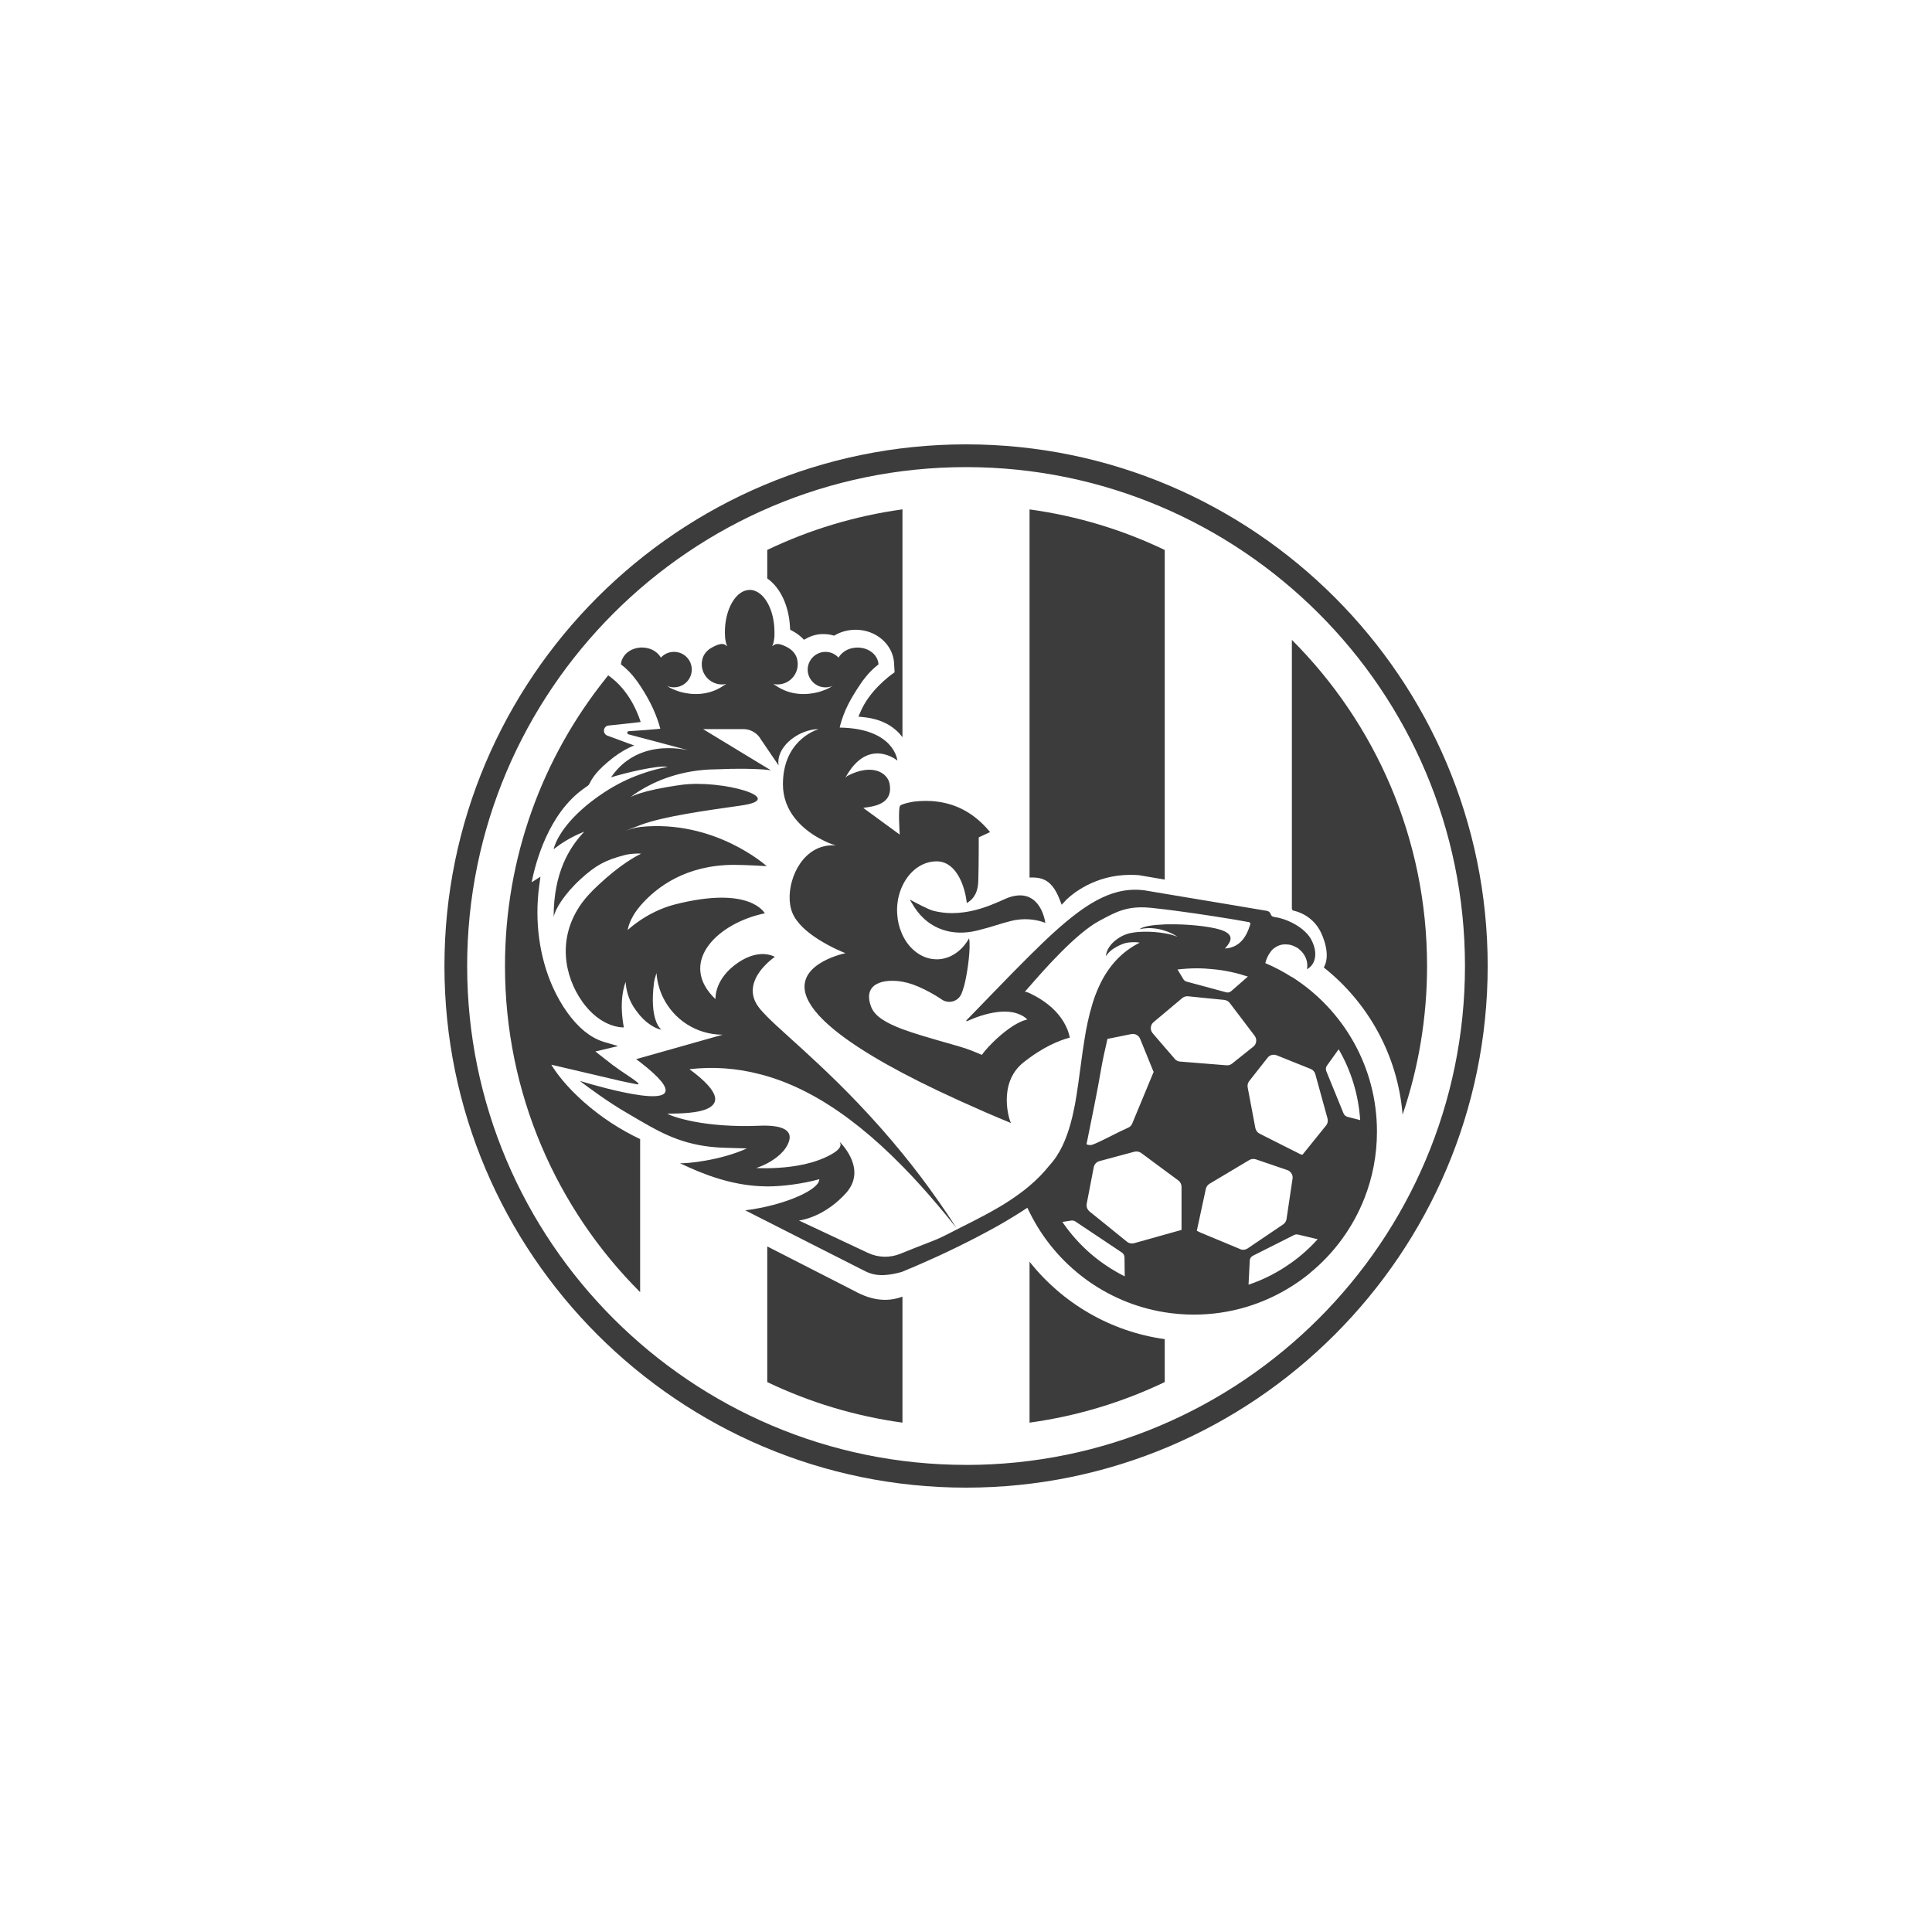
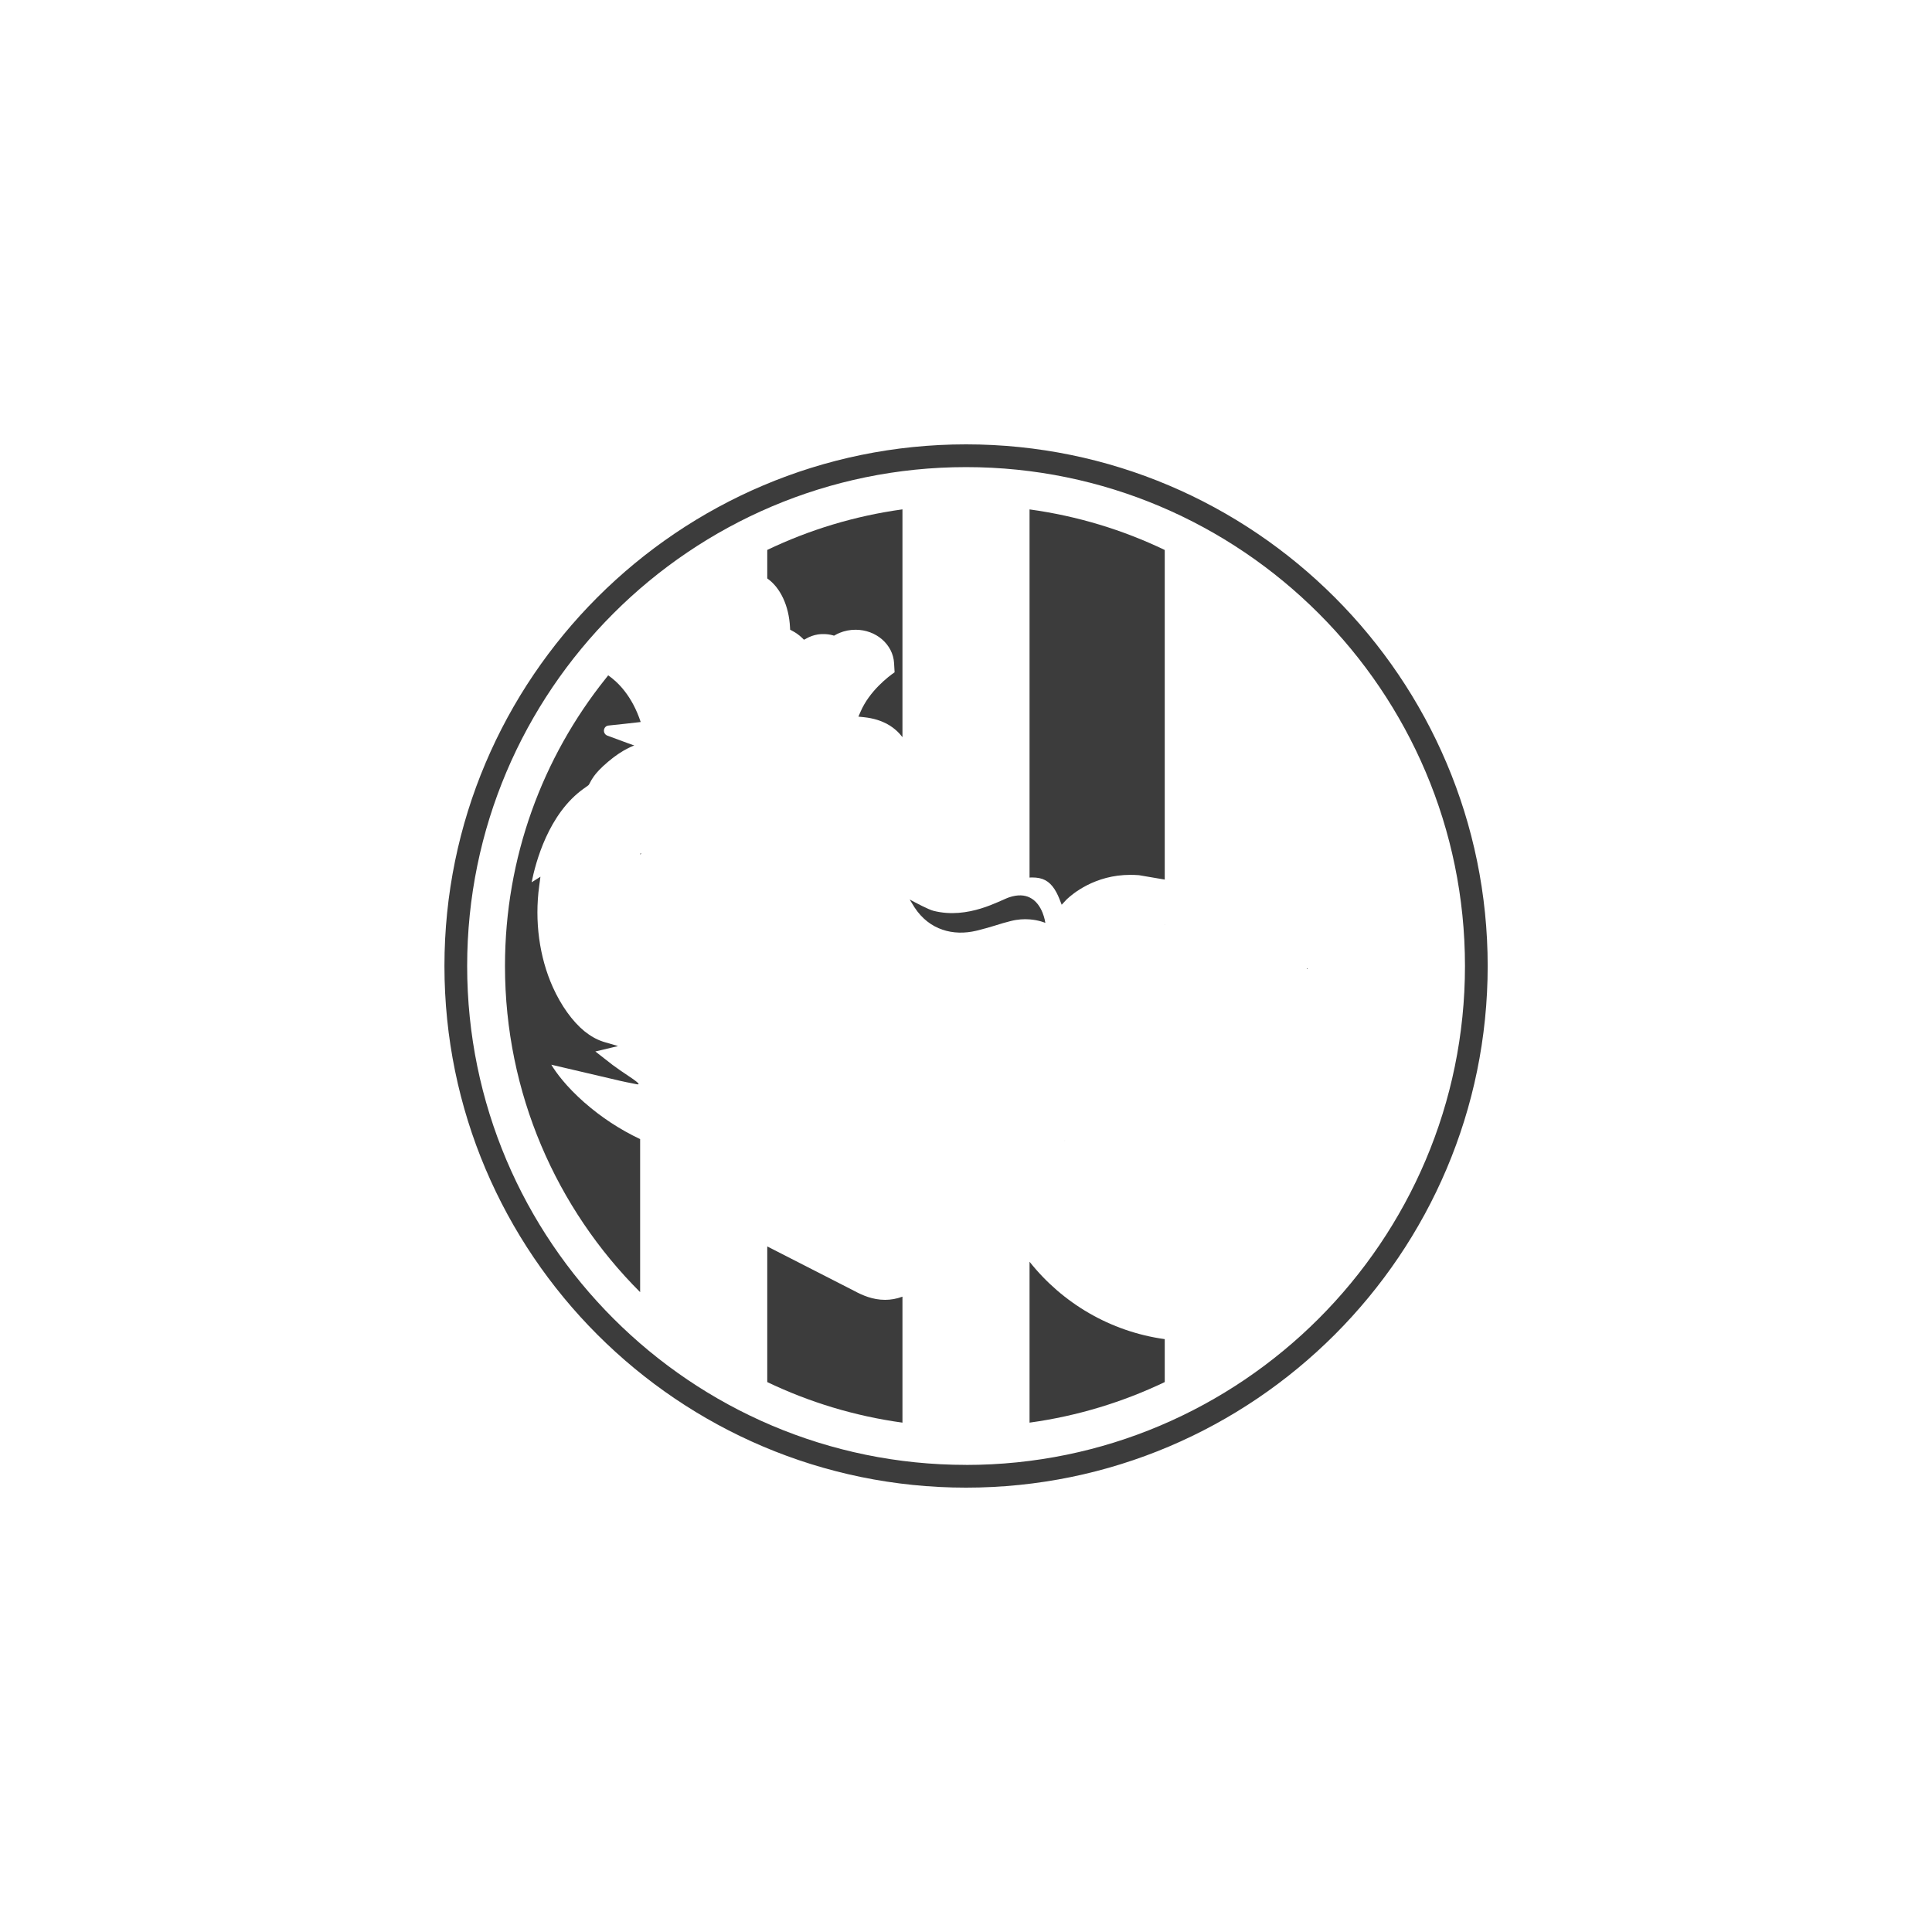
<svg xmlns="http://www.w3.org/2000/svg" width="45" height="45" viewBox="0 0 45 45" fill="none">
  <path d="M14.941 19.885C14.941 19.885 14.932 19.889 14.914 19.898V19.884C14.931 19.884 14.941 19.885 14.941 19.885Z" fill="#3C3C3C" />
  <path d="M23.865 23.104C23.865 23.104 23.861 23.103 23.866 23.102C23.866 23.103 23.865 23.104 23.865 23.104Z" fill="#3C3C3C" />
-   <path d="M27.13 21.528V21.529H27.121C27.124 21.528 27.128 21.528 27.13 21.528Z" fill="#3C3C3C" />
  <path d="M30.452 22.565C30.448 22.567 30.446 22.567 30.441 22.57C30.443 22.567 30.443 22.563 30.443 22.561C30.445 22.561 30.449 22.563 30.452 22.564" fill="#3C3C3C" />
  <path d="M27.13 21.528V21.529H27.121C27.124 21.528 27.128 21.528 27.13 21.528Z" fill="#3C3C3C" />
  <path d="M30.452 22.565C30.448 22.567 30.446 22.567 30.441 22.57C30.443 22.567 30.443 22.563 30.443 22.561C30.445 22.561 30.449 22.563 30.452 22.564" fill="#3C3C3C" />
  <path d="M27.13 21.528V21.529H27.121C27.124 21.528 27.128 21.528 27.13 21.528Z" fill="#3C3C3C" />
  <path d="M30.452 22.565C30.448 22.567 30.446 22.567 30.441 22.57C30.443 22.567 30.443 22.563 30.443 22.561C30.445 22.561 30.449 22.563 30.452 22.564" fill="#3C3C3C" />
  <path d="M22.501 10.35C15.803 10.35 10.352 15.801 10.352 22.5C10.352 29.199 15.803 34.65 22.501 34.65C29.2 34.65 34.651 29.199 34.651 22.5C34.651 15.802 29.201 10.35 22.501 10.35ZM22.501 34.12C16.094 34.12 10.881 28.907 10.881 22.5C10.881 16.092 16.094 10.88 22.501 10.88C28.909 10.88 34.122 16.093 34.122 22.5C34.122 28.908 28.909 34.121 22.501 34.121" fill="#3C3C3C" />
  <path d="M14.941 19.885C14.941 19.885 14.932 19.889 14.914 19.898V19.884C14.931 19.884 14.941 19.885 14.941 19.885Z" fill="#3C3C3C" />
  <path d="M21.02 11.865V17.17C20.849 16.945 20.572 16.752 20.122 16.705L19.994 16.692L20.045 16.575C20.251 16.096 20.692 15.759 20.837 15.659L20.825 15.447C20.8 15.01 20.406 14.668 19.929 14.668C19.798 14.668 19.671 14.693 19.553 14.742C19.52 14.755 19.49 14.771 19.46 14.788L19.426 14.806L19.389 14.795C19.324 14.778 19.255 14.769 19.182 14.769C19.146 14.769 19.111 14.77 19.079 14.774L19.042 14.779C18.95 14.795 18.866 14.825 18.788 14.868L18.726 14.901L18.677 14.853C18.612 14.791 18.537 14.737 18.451 14.692L18.404 14.667L18.401 14.613C18.376 14.108 18.175 13.685 17.871 13.473V12.809C18.847 12.341 19.908 12.017 21.02 11.864" fill="#3C3C3C" />
-   <path d="M33.239 22.5C33.239 23.711 33.038 24.876 32.669 25.962C32.556 24.574 31.863 23.35 30.833 22.534C30.853 22.501 30.867 22.466 30.879 22.427C30.975 22.096 30.747 21.677 30.744 21.673C30.619 21.443 30.401 21.278 30.149 21.215L30.111 21.206L30.09 21.173V14.904C32.035 16.848 33.239 19.533 33.239 22.5" fill="#3C3C3C" />
  <path d="M27.129 12.81V20.487L26.53 20.385C26.46 20.38 26.394 20.377 26.329 20.377C26.228 20.377 26.131 20.384 26.034 20.396C25.278 20.495 24.836 20.957 24.831 20.963L24.729 21.073L24.674 20.933C24.674 20.933 24.628 20.813 24.563 20.712C24.435 20.517 24.285 20.438 24.045 20.438C24.023 20.438 24.003 20.438 23.98 20.441V11.865C25.093 12.018 26.152 12.341 27.129 12.81" fill="#3C3C3C" />
  <path d="M27.129 31.191V32.191C26.153 32.658 25.093 32.983 23.98 33.136V29.388C24.742 30.349 25.858 31.015 27.129 31.191Z" fill="#3C3C3C" />
  <path d="M21.02 30.202V33.136C19.908 32.983 18.848 32.659 17.871 32.191V29.032L19.9 30.069C20.08 30.166 20.324 30.276 20.615 30.276C20.749 30.276 20.885 30.252 21.019 30.202" fill="#3C3C3C" />
  <path d="M13.613 25.68C14.003 26.023 14.439 26.309 14.91 26.532V30.097C12.965 28.154 11.762 25.467 11.762 22.5C11.762 19.968 12.639 17.64 14.107 15.805C14.126 15.78 14.146 15.755 14.166 15.73C14.392 15.887 14.722 16.208 14.923 16.817C14.923 16.817 14.888 16.82 14.826 16.828C14.691 16.844 14.431 16.873 14.175 16.899C14.067 16.909 14.034 17.038 14.101 17.105C14.113 17.117 14.128 17.127 14.146 17.134C14.618 17.311 14.774 17.364 14.774 17.364C14.774 17.364 14.512 17.446 14.165 17.741C13.987 17.891 13.886 18.005 13.827 18.089C13.742 18.208 13.732 18.27 13.701 18.293C13.669 18.317 13.637 18.34 13.605 18.362C12.773 18.948 12.473 20.095 12.383 20.55L12.588 20.42L12.559 20.636C12.448 21.455 12.562 22.292 12.876 22.992C13.07 23.422 13.33 23.786 13.61 24.017C13.75 24.13 13.891 24.21 14.035 24.258C14.042 24.261 14.049 24.262 14.055 24.265L14.396 24.365L13.867 24.491L14.272 24.807C14.306 24.831 14.341 24.855 14.375 24.88C14.522 24.994 15.025 25.292 14.83 25.254C14.675 25.226 14.451 25.176 14.451 25.176C14.418 25.168 13.306 24.907 12.841 24.799C12.952 24.983 13.182 25.301 13.613 25.681" fill="#3C3C3C" />
  <path d="M23.865 23.104C23.865 23.104 23.861 23.103 23.866 23.102C23.866 23.103 23.865 23.104 23.865 23.104Z" fill="#3C3C3C" />
  <path d="M27.13 21.528V21.529H27.121C27.124 21.528 27.128 21.528 27.13 21.528Z" fill="#3C3C3C" />
  <path d="M30.452 22.565C30.448 22.567 30.446 22.567 30.441 22.57C30.443 22.567 30.443 22.563 30.443 22.561C30.445 22.561 30.449 22.563 30.452 22.564" fill="#3C3C3C" />
  <path d="M23.866 23.102L23.865 23.104C23.864 23.105 23.861 23.103 23.866 23.102Z" fill="#3C3C3C" />
-   <path d="M30.09 22.759C29.895 22.634 29.688 22.524 29.471 22.433C29.498 22.323 29.541 22.248 29.572 22.202C29.585 22.182 29.597 22.167 29.603 22.159C29.612 22.145 29.624 22.132 29.634 22.121C29.658 22.097 29.684 22.078 29.712 22.061C29.725 22.052 29.739 22.044 29.755 22.037C29.769 22.031 29.783 22.024 29.799 22.019C29.821 22.011 29.844 22.006 29.869 22.001C29.91 21.994 29.954 21.994 29.997 22H30.004C30.033 22.002 30.061 22.009 30.09 22.018C30.103 22.023 30.115 22.028 30.128 22.033C30.147 22.04 30.168 22.049 30.186 22.061C30.194 22.063 30.199 22.067 30.206 22.071C30.212 22.074 30.219 22.078 30.225 22.082C30.227 22.084 30.228 22.084 30.229 22.084C30.235 22.089 30.244 22.095 30.249 22.099C30.25 22.101 30.252 22.102 30.252 22.104C30.285 22.129 30.314 22.157 30.34 22.189C30.428 22.297 30.465 22.434 30.444 22.561C30.447 22.561 30.451 22.563 30.453 22.564C30.513 22.537 30.58 22.47 30.613 22.369C30.653 22.247 30.648 22.078 30.532 21.867C30.444 21.716 30.276 21.582 30.089 21.489C30.021 21.455 29.951 21.426 29.881 21.404C29.816 21.383 29.752 21.369 29.691 21.36C29.55 21.342 29.644 21.241 29.494 21.213L28.549 21.054L27.379 20.859L27.129 20.817L26.652 20.737C26.436 20.71 26.228 20.724 26.022 20.778C25.412 20.937 24.804 21.441 23.98 22.261C23.749 22.489 23.501 22.744 23.231 23.022C23.01 23.25 22.774 23.494 22.521 23.754C22.495 23.78 22.506 23.795 22.54 23.778C22.71 23.701 22.97 23.604 23.231 23.573C23.415 23.55 23.602 23.56 23.76 23.633C23.823 23.66 23.88 23.698 23.93 23.746L23.921 23.747C23.823 23.77 23.71 23.823 23.592 23.898C23.471 23.976 23.345 24.075 23.23 24.18C23.082 24.315 22.949 24.458 22.868 24.57C22.784 24.533 22.698 24.498 22.613 24.464C22.477 24.409 22.188 24.328 21.854 24.234C21.738 24.2 21.615 24.164 21.491 24.127C21.315 24.074 21.157 24.021 21.019 23.971C20.617 23.819 20.373 23.664 20.292 23.454C20.081 22.905 20.577 22.789 21.019 22.866C21.101 22.881 21.182 22.902 21.255 22.928C21.438 22.993 21.623 23.087 21.793 23.189C21.843 23.219 21.892 23.25 21.938 23.282C22.093 23.386 22.306 23.331 22.387 23.162C22.4 23.134 22.412 23.103 22.423 23.069C22.45 22.994 22.471 22.917 22.486 22.837C22.542 22.579 22.613 22.078 22.572 21.854C22.413 22.139 22.152 22.328 21.854 22.344H21.817C21.644 22.344 21.484 22.285 21.345 22.182C21.334 22.175 21.322 22.166 21.313 22.157C21.191 22.059 21.09 21.928 21.019 21.772C21.013 21.759 21.006 21.745 21.001 21.731V21.73C20.942 21.597 20.907 21.448 20.898 21.289C20.896 21.26 20.894 21.231 20.894 21.203C20.894 20.994 20.94 20.798 21.02 20.63C21.179 20.29 21.477 20.062 21.817 20.062C21.831 20.062 21.844 20.063 21.855 20.064C22.295 20.095 22.482 20.675 22.518 21.034C22.708 20.924 22.778 20.748 22.786 20.529C22.798 20.154 22.797 19.504 22.797 19.504L23.061 19.381C22.699 18.94 22.284 18.735 21.855 18.675C21.668 18.647 21.476 18.649 21.286 18.671C21.241 18.677 21.102 18.705 21.02 18.736C21.001 18.744 20.983 18.753 20.972 18.761C20.911 18.786 20.956 19.439 20.956 19.439L20.11 18.82C20.158 18.788 20.835 18.815 20.718 18.246C20.668 18.004 20.325 17.772 19.748 18.067C19.721 18.08 19.713 18.096 19.693 18.117C19.702 18.094 19.698 18.101 19.702 18.094C20.227 17.154 20.902 17.715 20.902 17.715C20.902 17.715 20.836 16.966 19.559 16.947C19.562 16.931 19.563 16.916 19.569 16.897C19.665 16.542 19.809 16.273 20.063 15.901C20.079 15.875 20.097 15.851 20.117 15.827C20.212 15.699 20.326 15.579 20.462 15.475C20.45 15.255 20.237 15.083 19.975 15.083C19.895 15.083 19.822 15.099 19.758 15.124C19.658 15.167 19.579 15.235 19.531 15.318C19.442 15.219 19.307 15.165 19.158 15.189C19.125 15.194 19.095 15.203 19.067 15.216C18.944 15.267 18.851 15.377 18.822 15.509C18.779 15.716 18.893 15.904 19.067 15.978C19.116 15.999 19.171 16.01 19.228 16.01C19.278 16.01 19.327 16.001 19.37 15.984C19.38 15.981 19.389 15.978 19.398 15.973C19.386 15.981 19.373 15.988 19.36 15.994C19.312 16.034 19.206 16.074 19.088 16.113C19.08 16.115 19.073 16.117 19.066 16.119C18.792 16.192 18.41 16.205 18.07 15.968C18.069 15.967 18.068 15.966 18.066 15.966C18.048 15.957 18.031 15.945 18.014 15.932C18.015 15.933 18.018 15.933 18.02 15.933C18.048 15.939 18.079 15.942 18.109 15.942C18.41 15.942 18.645 15.66 18.565 15.345C18.536 15.233 18.453 15.14 18.351 15.084C18.059 14.922 18.027 15.041 17.985 15.05C18.006 15.008 18.014 15 18.035 14.863C18.039 14.839 18.038 14.811 18.039 14.785V14.727C18.039 14.455 17.975 14.21 17.872 14.032C17.824 13.951 17.769 13.883 17.708 13.834C17.633 13.774 17.551 13.74 17.464 13.74C17.144 13.74 16.884 14.182 16.884 14.727C16.884 14.748 16.884 14.766 16.887 14.785C16.888 14.811 16.887 14.839 16.89 14.863C16.91 15.001 16.92 15.008 16.94 15.05C16.897 15.041 16.866 14.92 16.572 15.088C16.471 15.144 16.392 15.236 16.362 15.345C16.279 15.657 16.515 15.942 16.816 15.942C16.846 15.942 16.876 15.939 16.905 15.932C16.907 15.932 16.91 15.932 16.913 15.931C16.895 15.944 16.878 15.956 16.859 15.965C16.857 15.965 16.857 15.967 16.855 15.968C16.507 16.21 16.112 16.191 15.837 16.113C15.718 16.073 15.614 16.033 15.566 15.994C15.544 15.983 15.523 15.971 15.503 15.959C15.519 15.969 15.536 15.976 15.553 15.983C15.6 16 15.647 16.009 15.699 16.009C15.961 16.009 16.169 15.762 16.099 15.489C16.059 15.333 15.925 15.213 15.766 15.188C15.617 15.166 15.482 15.219 15.393 15.317C15.347 15.238 15.273 15.171 15.178 15.128C15.174 15.127 15.17 15.124 15.166 15.123C15.103 15.098 15.031 15.082 14.953 15.082H14.919C14.822 15.089 14.732 15.118 14.66 15.163C14.587 15.209 14.531 15.27 14.499 15.342C14.477 15.383 14.466 15.427 14.463 15.474C14.6 15.578 14.714 15.698 14.808 15.826C14.828 15.851 14.846 15.875 14.863 15.9C14.882 15.928 14.901 15.957 14.919 15.984C15.038 16.164 15.135 16.339 15.214 16.512C15.283 16.665 15.338 16.817 15.38 16.971C15.38 16.973 15.358 16.976 15.323 16.98C15.194 16.994 14.868 17.016 14.645 17.031C14.603 17.033 14.598 17.092 14.638 17.104L15.223 17.259L16.022 17.472C15.785 17.424 15.396 17.383 15.008 17.512C14.73 17.604 14.453 17.782 14.232 18.106C14.379 18.059 14.65 17.987 14.914 17.932C14.915 17.932 14.918 17.931 14.919 17.931C15.186 17.876 15.445 17.838 15.552 17.862C15.368 17.894 15.151 17.948 14.919 18.033C14.918 18.033 14.915 18.034 14.914 18.035C14.649 18.129 14.36 18.266 14.07 18.458C13.864 18.593 13.694 18.726 13.554 18.852C12.965 19.377 12.895 19.781 12.895 19.781C13.095 19.622 13.317 19.491 13.554 19.394C13.572 19.386 13.589 19.38 13.607 19.372C13.59 19.39 13.572 19.41 13.554 19.431C13.277 19.744 12.895 20.304 12.895 21.36C12.925 21.188 13.136 20.828 13.535 20.466C13.876 20.157 14.093 20.034 14.555 19.915C14.696 19.879 14.853 19.879 14.914 19.881C14.931 19.881 14.942 19.882 14.942 19.882C14.942 19.882 14.932 19.886 14.914 19.895C14.816 19.941 14.459 20.126 13.938 20.613C13.788 20.753 13.657 20.889 13.554 21.031C12.954 21.859 13.16 22.754 13.554 23.318C14.005 23.964 14.53 23.93 14.53 23.93C14.528 23.913 14.502 23.791 14.489 23.617C14.473 23.409 14.478 23.13 14.572 22.87C14.584 23.049 14.632 23.255 14.757 23.451C14.799 23.515 14.839 23.572 14.881 23.622V23.623C14.893 23.636 14.903 23.648 14.914 23.661C15.156 23.935 15.373 23.979 15.405 23.983C15.37 23.956 15.126 23.736 15.232 22.896C15.241 22.825 15.262 22.747 15.291 22.664C15.305 22.869 15.361 23.065 15.447 23.24C15.699 23.75 16.224 24.1 16.833 24.1L14.919 24.641L14.914 24.642L14.817 24.669C14.851 24.695 14.883 24.719 14.914 24.742C14.915 24.744 14.918 24.745 14.919 24.746C15.867 25.482 15.51 25.59 14.919 25.511C14.918 25.511 14.915 25.511 14.914 25.51C14.411 25.444 13.741 25.247 13.554 25.191C13.529 25.183 13.513 25.18 13.508 25.177C13.512 25.182 13.529 25.194 13.554 25.214C13.703 25.326 14.166 25.671 14.591 25.916C14.702 25.98 14.808 26.044 14.914 26.106C14.915 26.106 14.918 26.107 14.919 26.108C15.477 26.435 16 26.703 16.855 26.733L17.396 26.749C16.793 27.027 15.976 27.109 15.835 27.092C16.399 27.365 17.028 27.596 17.709 27.629C17.763 27.632 17.82 27.634 17.873 27.634H17.88C18.255 27.634 18.73 27.564 19.068 27.47C19.073 27.468 19.078 27.467 19.082 27.466C19.084 27.487 19.078 27.508 19.068 27.529C18.981 27.716 18.491 27.955 17.873 28.099C17.82 28.112 17.765 28.124 17.709 28.134C17.596 28.157 17.478 28.177 17.359 28.191L17.709 28.369L17.873 28.452L19.068 29.059L20.165 29.615C20.428 29.744 20.697 29.709 21.004 29.626C21.004 29.626 21.01 29.623 21.022 29.618C21.101 29.587 21.423 29.453 21.858 29.254C22.128 29.13 22.44 28.978 22.762 28.811C22.918 28.73 23.076 28.644 23.233 28.557C23.291 28.524 23.349 28.491 23.404 28.458C23.528 28.386 23.65 28.311 23.768 28.236C23.823 28.202 23.877 28.167 23.929 28.131C23.947 28.168 23.964 28.204 23.983 28.241C24.583 29.456 25.745 30.345 27.131 30.566C27.351 30.601 27.578 30.62 27.808 30.62C28.649 30.62 29.433 30.375 30.093 29.955C30.236 29.865 30.373 29.766 30.504 29.659C30.504 29.659 30.504 29.658 30.505 29.656C31.07 29.196 31.514 28.592 31.783 27.902C31.97 27.423 32.072 26.902 32.072 26.357C32.072 24.842 31.283 23.512 30.093 22.756M24.527 27.045C24.502 27.078 24.476 27.109 24.448 27.139C24.307 27.318 24.149 27.476 23.981 27.619C23.916 27.675 23.85 27.727 23.783 27.776C23.613 27.904 23.436 28.019 23.257 28.124C23.249 28.129 23.24 28.133 23.232 28.138C22.847 28.364 22.451 28.549 22.107 28.728C22.017 28.775 21.937 28.813 21.856 28.85C21.641 28.942 21.419 29.02 21.02 29.183C21.006 29.189 20.992 29.194 20.976 29.201C20.732 29.301 20.458 29.295 20.22 29.184L19.066 28.642L18.611 28.429C18.608 28.429 18.608 28.428 18.611 28.428C18.64 28.424 18.822 28.399 19.066 28.279C19.253 28.186 19.479 28.037 19.698 27.797C20.191 27.258 19.635 26.676 19.561 26.599C19.559 26.598 19.558 26.599 19.559 26.602C19.583 26.642 19.667 26.783 19.112 27.005C19.096 27.011 19.082 27.017 19.066 27.022C18.652 27.176 18.167 27.207 17.872 27.21C17.806 27.211 17.75 27.21 17.707 27.209C17.663 27.208 17.631 27.205 17.617 27.205C17.615 27.205 17.615 27.203 17.617 27.203C17.632 27.199 17.665 27.188 17.707 27.171C17.748 27.156 17.805 27.13 17.872 27.096C18.059 26.995 18.306 26.82 18.38 26.573C18.461 26.302 18.162 26.227 17.872 26.219C17.816 26.217 17.76 26.217 17.707 26.22C16.373 26.277 15.642 26 15.543 25.941C15.697 25.922 17.599 26.036 16.061 24.905C16.06 24.904 16.06 24.903 16.062 24.903C16.62 24.84 17.165 24.88 17.707 25.022C17.762 25.036 17.817 25.05 17.871 25.067C18.271 25.186 18.668 25.361 19.066 25.592C19.71 25.967 20.358 26.489 21.02 27.164C21.296 27.444 21.574 27.752 21.855 28.086C21.993 28.248 22.13 28.416 22.268 28.59C22.268 28.59 22.271 28.589 22.269 28.588C22.132 28.375 21.995 28.169 21.855 27.972C21.578 27.575 21.298 27.207 21.02 26.867C20.318 26.006 19.635 25.32 19.066 24.786C18.552 24.303 18.13 23.942 17.871 23.683C17.806 23.617 17.752 23.558 17.707 23.506C17.702 23.499 17.696 23.491 17.691 23.485C17.425 23.157 17.54 22.84 17.707 22.615C17.76 22.545 17.818 22.483 17.871 22.432C17.959 22.349 18.033 22.297 18.045 22.289C18.047 22.289 18.047 22.286 18.045 22.286C18.035 22.28 17.974 22.246 17.871 22.23C17.825 22.222 17.77 22.218 17.707 22.224C17.571 22.234 17.396 22.284 17.195 22.419C16.653 22.786 16.663 23.227 16.665 23.27C16.665 23.27 16.664 23.272 16.663 23.27C15.809 22.454 16.638 21.563 17.707 21.297C17.744 21.287 17.779 21.28 17.815 21.272V21.27C17.794 21.254 17.465 20.625 15.728 21.064C15.389 21.15 15.107 21.304 14.912 21.435C14.727 21.559 14.621 21.662 14.621 21.662C14.621 21.662 14.645 21.413 14.912 21.101C14.913 21.098 14.916 21.097 14.917 21.094C15.296 20.656 15.978 20.15 17.083 20.144C17.343 20.143 17.858 20.174 17.858 20.174C17.858 20.174 16.656 19.084 14.917 19.261C14.916 19.261 14.913 19.261 14.912 19.263C14.793 19.274 14.678 19.313 14.559 19.355C14.623 19.329 14.748 19.28 14.912 19.218C14.913 19.217 14.916 19.217 14.917 19.216C15.46 19.013 16.412 18.884 17.262 18.762C18.381 18.605 16.819 18.151 15.868 18.281C15.394 18.347 15.095 18.418 14.918 18.474C14.916 18.474 14.914 18.476 14.912 18.476C14.792 18.514 14.73 18.544 14.702 18.558C14.701 18.558 14.7 18.557 14.701 18.555C14.73 18.533 14.8 18.478 14.912 18.411C14.914 18.41 14.916 18.408 14.918 18.407C15.228 18.215 15.843 17.923 16.685 17.919C17.178 17.897 17.507 17.906 17.707 17.918C17.777 17.921 17.832 17.926 17.871 17.931C17.913 17.936 17.939 17.939 17.951 17.941C17.952 17.941 17.954 17.94 17.952 17.939L17.871 17.89L17.707 17.791L16.38 16.985V16.982H17.313C17.468 16.982 17.614 17.059 17.701 17.187L17.707 17.199L17.871 17.44L18.134 17.826C18.131 17.801 18.129 17.776 18.129 17.753C18.129 17.342 18.638 16.989 19.058 16.983C19.061 16.983 19.061 16.985 19.059 16.986C18.963 17.016 18.236 17.277 18.236 18.268C18.236 18.915 18.702 19.312 19.066 19.517C19.248 19.62 19.404 19.675 19.466 19.691C19.466 19.691 19.465 19.692 19.463 19.692C19.317 19.681 19.185 19.704 19.067 19.752C18.504 19.984 18.268 20.798 18.454 21.256C18.555 21.508 18.812 21.722 19.067 21.883C19.362 22.071 19.653 22.186 19.689 22.2C19.692 22.2 19.691 22.202 19.689 22.202C19.649 22.21 19.325 22.284 19.067 22.458C18.747 22.674 18.526 23.044 19.067 23.644C19.393 24.004 19.995 24.448 21.021 24.991C21.273 25.124 21.551 25.264 21.856 25.409C22.188 25.566 22.551 25.731 22.949 25.905C23.042 25.944 23.136 25.986 23.232 26.026C23.335 26.069 23.441 26.114 23.548 26.158C23.504 26.09 23.235 25.235 23.831 24.752C23.844 24.741 23.858 24.731 23.869 24.722C23.907 24.692 23.945 24.663 23.982 24.637C24.211 24.47 24.417 24.359 24.577 24.289C24.777 24.2 24.905 24.173 24.915 24.17C24.915 24.17 24.915 24.169 24.916 24.169C24.913 24.154 24.889 23.961 24.724 23.725C24.686 23.671 24.643 23.616 24.591 23.561C24.483 23.445 24.338 23.328 24.147 23.219C24.131 23.209 24.114 23.199 24.098 23.192C24.049 23.166 24.012 23.148 23.982 23.133C23.902 23.098 23.876 23.098 23.869 23.101C23.895 23.073 23.933 23.029 23.982 22.973C24.299 22.609 25.06 21.737 25.614 21.443C25.758 21.367 25.885 21.297 26.023 21.241C26.232 21.157 26.464 21.11 26.809 21.145C26.909 21.156 27.018 21.168 27.13 21.181C27.212 21.191 27.296 21.202 27.38 21.213C27.675 21.251 27.984 21.297 28.263 21.34C28.629 21.396 28.939 21.449 29.092 21.479C29.133 21.487 29.125 21.525 29.11 21.565C29.101 21.59 29.09 21.619 29.079 21.65C29.024 21.789 28.93 21.965 28.731 22.048H28.729C28.673 22.072 28.608 22.088 28.534 22.093C28.532 22.093 28.532 22.091 28.532 22.09C28.539 22.082 28.547 22.075 28.552 22.068H28.553C28.681 21.92 28.731 21.787 28.507 21.686C28.406 21.64 28.231 21.602 28.024 21.575C27.826 21.549 27.597 21.532 27.381 21.529C27.295 21.528 27.21 21.528 27.13 21.53H27.121C27.119 21.532 27.116 21.532 27.113 21.532C26.847 21.542 26.627 21.576 26.546 21.64C26.544 21.641 26.546 21.643 26.547 21.643C26.568 21.637 26.588 21.634 26.61 21.631C26.611 21.63 26.613 21.63 26.615 21.63C26.771 21.605 26.951 21.619 27.13 21.678C27.175 21.692 27.219 21.709 27.264 21.73C27.305 21.748 27.343 21.768 27.381 21.791C27.398 21.8 27.415 21.809 27.431 21.82C27.415 21.813 27.399 21.807 27.381 21.802C27.308 21.776 27.223 21.754 27.13 21.739C26.816 21.683 26.425 21.688 26.232 21.761C26.154 21.789 26.084 21.826 26.023 21.871C25.869 21.978 25.771 22.125 25.758 22.268C25.758 22.27 25.759 22.27 25.761 22.269C25.818 22.178 25.91 22.103 26.023 22.045C26.067 22.021 26.117 21.999 26.169 21.98C26.256 21.947 26.433 21.934 26.543 21.956C26.544 21.956 26.544 21.958 26.543 21.958C26.337 22.062 26.167 22.191 26.023 22.339C25.947 22.418 25.881 22.499 25.819 22.587C25.818 22.587 25.818 22.588 25.818 22.588C25.69 22.769 25.591 22.97 25.511 23.184C25.415 23.446 25.346 23.729 25.292 24.019C25.283 24.072 25.274 24.124 25.266 24.176C25.266 24.176 25.265 24.177 25.265 24.178C25.252 24.254 25.24 24.331 25.23 24.408C25.227 24.421 25.226 24.434 25.224 24.447C25.223 24.447 25.223 24.448 25.223 24.448V24.452L25.222 24.453C25.171 24.804 25.13 25.161 25.076 25.5C25.066 25.56 25.056 25.619 25.046 25.678C25.034 25.746 25.021 25.812 25.006 25.877C24.998 25.914 24.992 25.949 24.983 25.985C24.98 25.999 24.976 26.014 24.972 26.03V26.031C24.959 26.084 24.946 26.134 24.932 26.184C24.921 26.224 24.908 26.265 24.896 26.304C24.871 26.383 24.844 26.459 24.814 26.534C24.813 26.538 24.811 26.54 24.81 26.544C24.808 26.548 24.806 26.554 24.804 26.559C24.803 26.564 24.8 26.569 24.799 26.573C24.799 26.574 24.797 26.574 24.797 26.576C24.763 26.657 24.726 26.735 24.684 26.809C24.637 26.893 24.586 26.973 24.527 27.046M29.066 22.746L28.68 23.083C28.646 23.114 28.599 23.125 28.556 23.112L28.089 22.985L27.642 22.865C27.608 22.857 27.58 22.835 27.561 22.805L27.427 22.581C27.573 22.565 27.723 22.554 27.876 22.554C28.006 22.554 28.137 22.562 28.265 22.576C28.541 22.602 28.808 22.661 29.065 22.746M26.862 24.949L26.871 24.965L26.371 26.171C26.353 26.214 26.319 26.249 26.275 26.267C25.981 26.398 25.697 26.562 25.455 26.659C25.405 26.678 25.352 26.674 25.307 26.652C25.421 26.096 25.571 25.352 25.639 24.947C25.675 24.73 25.733 24.462 25.795 24.198L26.35 24.086C26.436 24.069 26.523 24.115 26.556 24.197L26.862 24.949ZM25.41 29.207C25.164 28.994 24.943 28.75 24.758 28.48C24.753 28.474 24.747 28.467 24.744 28.461L24.952 28.429C24.986 28.424 25.019 28.432 25.048 28.451L25.583 28.808L26.132 29.175C26.169 29.2 26.191 29.242 26.192 29.286L26.197 29.729C25.913 29.586 25.648 29.411 25.41 29.207M27.52 28.647L27.13 28.756L26.415 28.957C26.357 28.972 26.296 28.96 26.249 28.922L25.719 28.493L25.377 28.217C25.325 28.174 25.3 28.106 25.311 28.04L25.475 27.189C25.488 27.119 25.54 27.063 25.606 27.045C25.867 26.976 26.155 26.899 26.421 26.826C26.426 26.825 26.433 26.823 26.437 26.823C26.486 26.814 26.537 26.826 26.579 26.854L27.13 27.262L27.446 27.495C27.491 27.529 27.52 27.584 27.52 27.643V28.647ZM27.488 24.727C27.44 24.724 27.396 24.701 27.364 24.666V24.664L27.129 24.393L26.849 24.067C26.782 23.989 26.791 23.873 26.871 23.806L27.13 23.589L27.537 23.247C27.576 23.216 27.624 23.2 27.674 23.205L27.981 23.237L28.517 23.29C28.567 23.297 28.614 23.321 28.644 23.362L29.223 24.125C29.283 24.205 29.269 24.319 29.191 24.38L28.698 24.773C28.661 24.803 28.615 24.817 28.569 24.813L27.489 24.726L27.488 24.727ZM28.887 29.094L27.968 28.712C27.965 28.711 27.961 28.71 27.957 28.707L27.876 28.667L28.086 27.693C28.097 27.643 28.128 27.599 28.171 27.573L29.098 27.02C29.145 26.993 29.2 26.986 29.251 27.003L29.983 27.253C30.031 27.268 30.069 27.304 30.09 27.348C30.106 27.379 30.111 27.417 30.106 27.454L30.09 27.56L29.966 28.393C29.96 28.442 29.931 28.488 29.888 28.518L29.06 29.078C29.009 29.112 28.942 29.12 28.886 29.095M30.09 29.402C29.785 29.624 29.445 29.801 29.081 29.923L29.109 29.361C29.111 29.312 29.14 29.27 29.182 29.249L30.09 28.792L30.141 28.766C30.17 28.751 30.204 28.748 30.234 28.755L30.691 28.864C30.511 29.064 30.309 29.246 30.09 29.403M30.885 26.217L30.338 26.895L30.296 26.889L30.295 26.887L30.09 26.784L29.338 26.405C29.288 26.38 29.252 26.332 29.24 26.276L29.061 25.328C29.051 25.276 29.064 25.222 29.097 25.18L29.525 24.636C29.576 24.572 29.661 24.55 29.736 24.58L30.09 24.722L30.527 24.897C30.58 24.918 30.62 24.963 30.636 25.018L30.921 26.053C30.936 26.111 30.923 26.172 30.886 26.218M31.387 26.014C31.345 26.002 31.311 25.974 31.294 25.934L30.892 24.949C30.875 24.907 30.88 24.858 30.907 24.82L31.18 24.44C31.465 24.929 31.642 25.49 31.681 26.089L31.387 26.014V26.014Z" fill="#3C3C3C" />
-   <path d="M27.13 21.528V21.529H27.121C27.124 21.528 27.128 21.528 27.13 21.528Z" fill="#3C3C3C" />
  <path d="M30.452 22.565C30.448 22.567 30.446 22.567 30.441 22.57C30.443 22.567 30.443 22.563 30.443 22.561C30.445 22.561 30.449 22.563 30.452 22.564" fill="#3C3C3C" />
  <path d="M24.806 26.559C24.805 26.564 24.802 26.569 24.801 26.573V26.57C24.802 26.567 24.805 26.562 24.806 26.559Z" fill="#3C3C3C" />
  <path d="M30.452 22.565C30.448 22.567 30.446 22.567 30.441 22.57C30.443 22.567 30.443 22.563 30.443 22.561C30.445 22.561 30.449 22.563 30.452 22.564" fill="#3C3C3C" />
  <path d="M24.347 21.496C24.347 21.496 24.204 21.431 23.982 21.414C23.855 21.404 23.704 21.411 23.538 21.454C23.363 21.5 23.355 21.502 23.187 21.555C23.042 21.6 22.887 21.643 22.739 21.679C22.208 21.806 21.649 21.666 21.303 21.138L21.188 20.951C21.331 21.028 21.623 21.185 21.747 21.216C22.553 21.417 23.279 20.976 23.506 20.9C23.71 20.832 23.864 20.847 23.982 20.904C24.294 21.053 24.348 21.496 24.348 21.496" fill="#3C3C3C" />
-   <path fill-rule="evenodd" clip-rule="evenodd" d="M23.866 23.102L23.865 23.104C23.864 23.105 23.861 23.103 23.866 23.102Z" fill="#3C3C3C" />
+   <path fill-rule="evenodd" clip-rule="evenodd" d="M23.866 23.102L23.865 23.104Z" fill="#3C3C3C" />
  <path fill-rule="evenodd" clip-rule="evenodd" d="M24.803 26.559C24.802 26.564 24.799 26.569 24.798 26.573C24.798 26.574 24.797 26.574 24.797 26.576V26.573C24.797 26.573 24.798 26.572 24.798 26.57C24.799 26.567 24.802 26.562 24.803 26.559Z" fill="#3C3C3C" />
-   <path fill-rule="evenodd" clip-rule="evenodd" d="M27.13 21.528V21.529H27.121C27.124 21.528 27.128 21.528 27.13 21.528Z" fill="#3C3C3C" />
</svg>